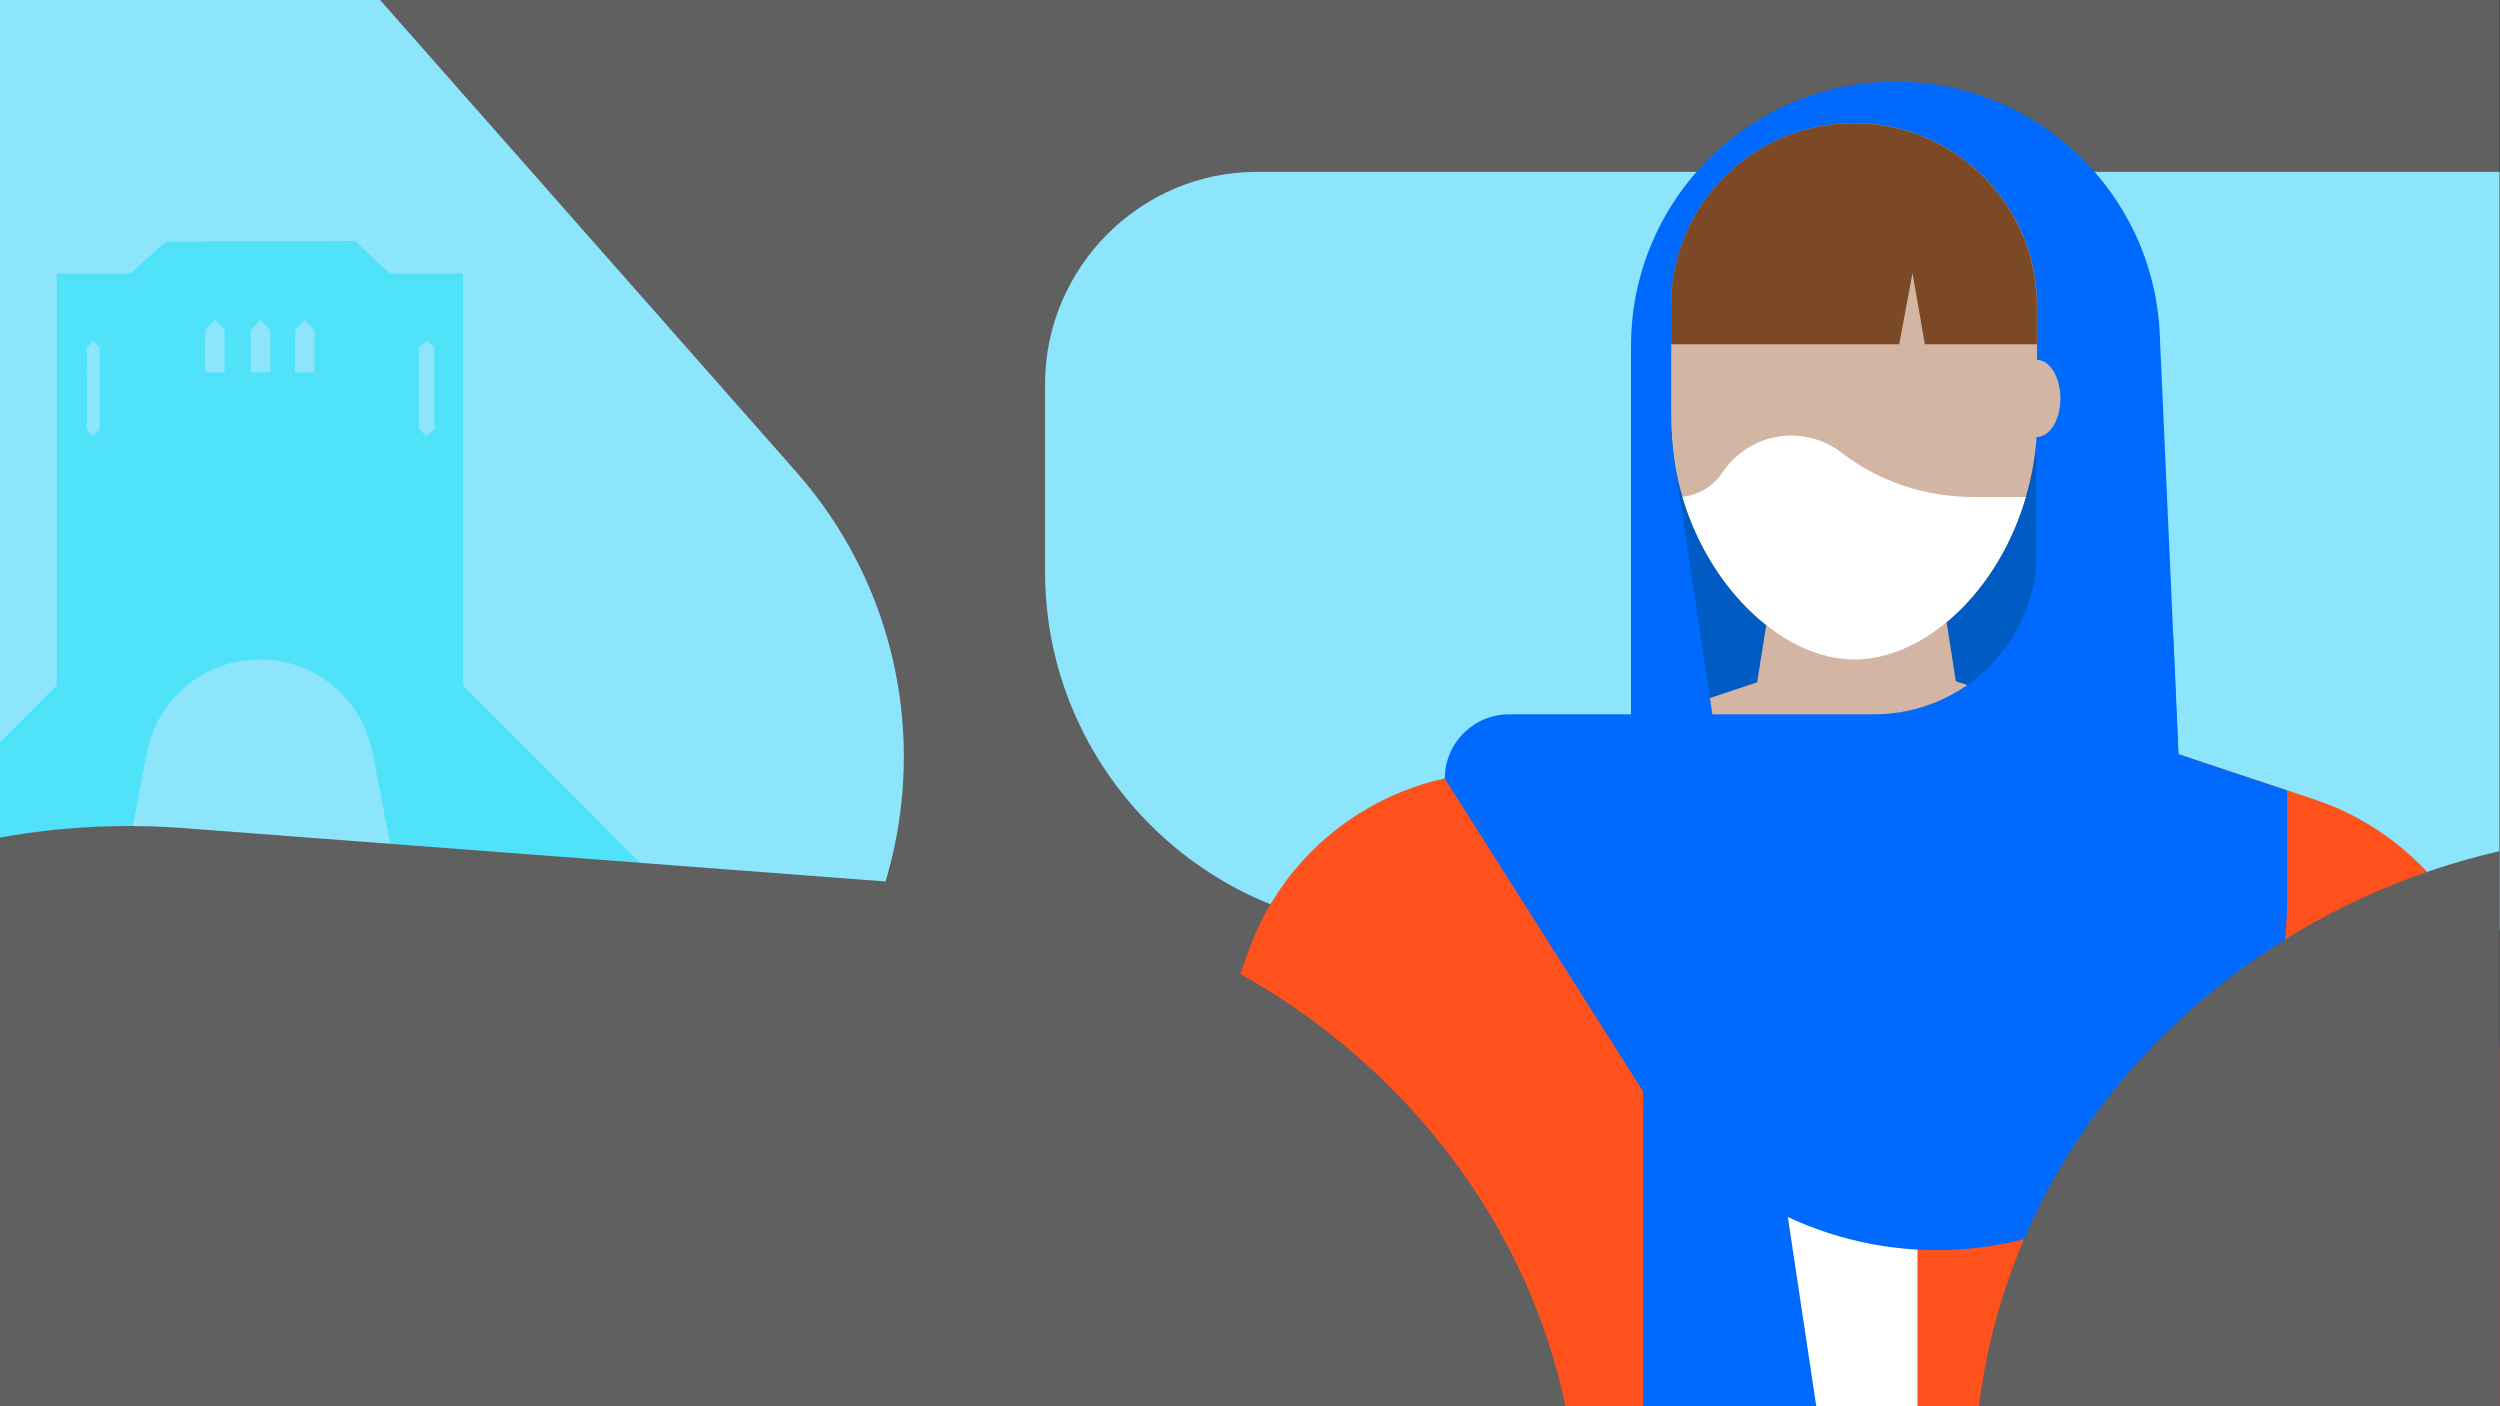
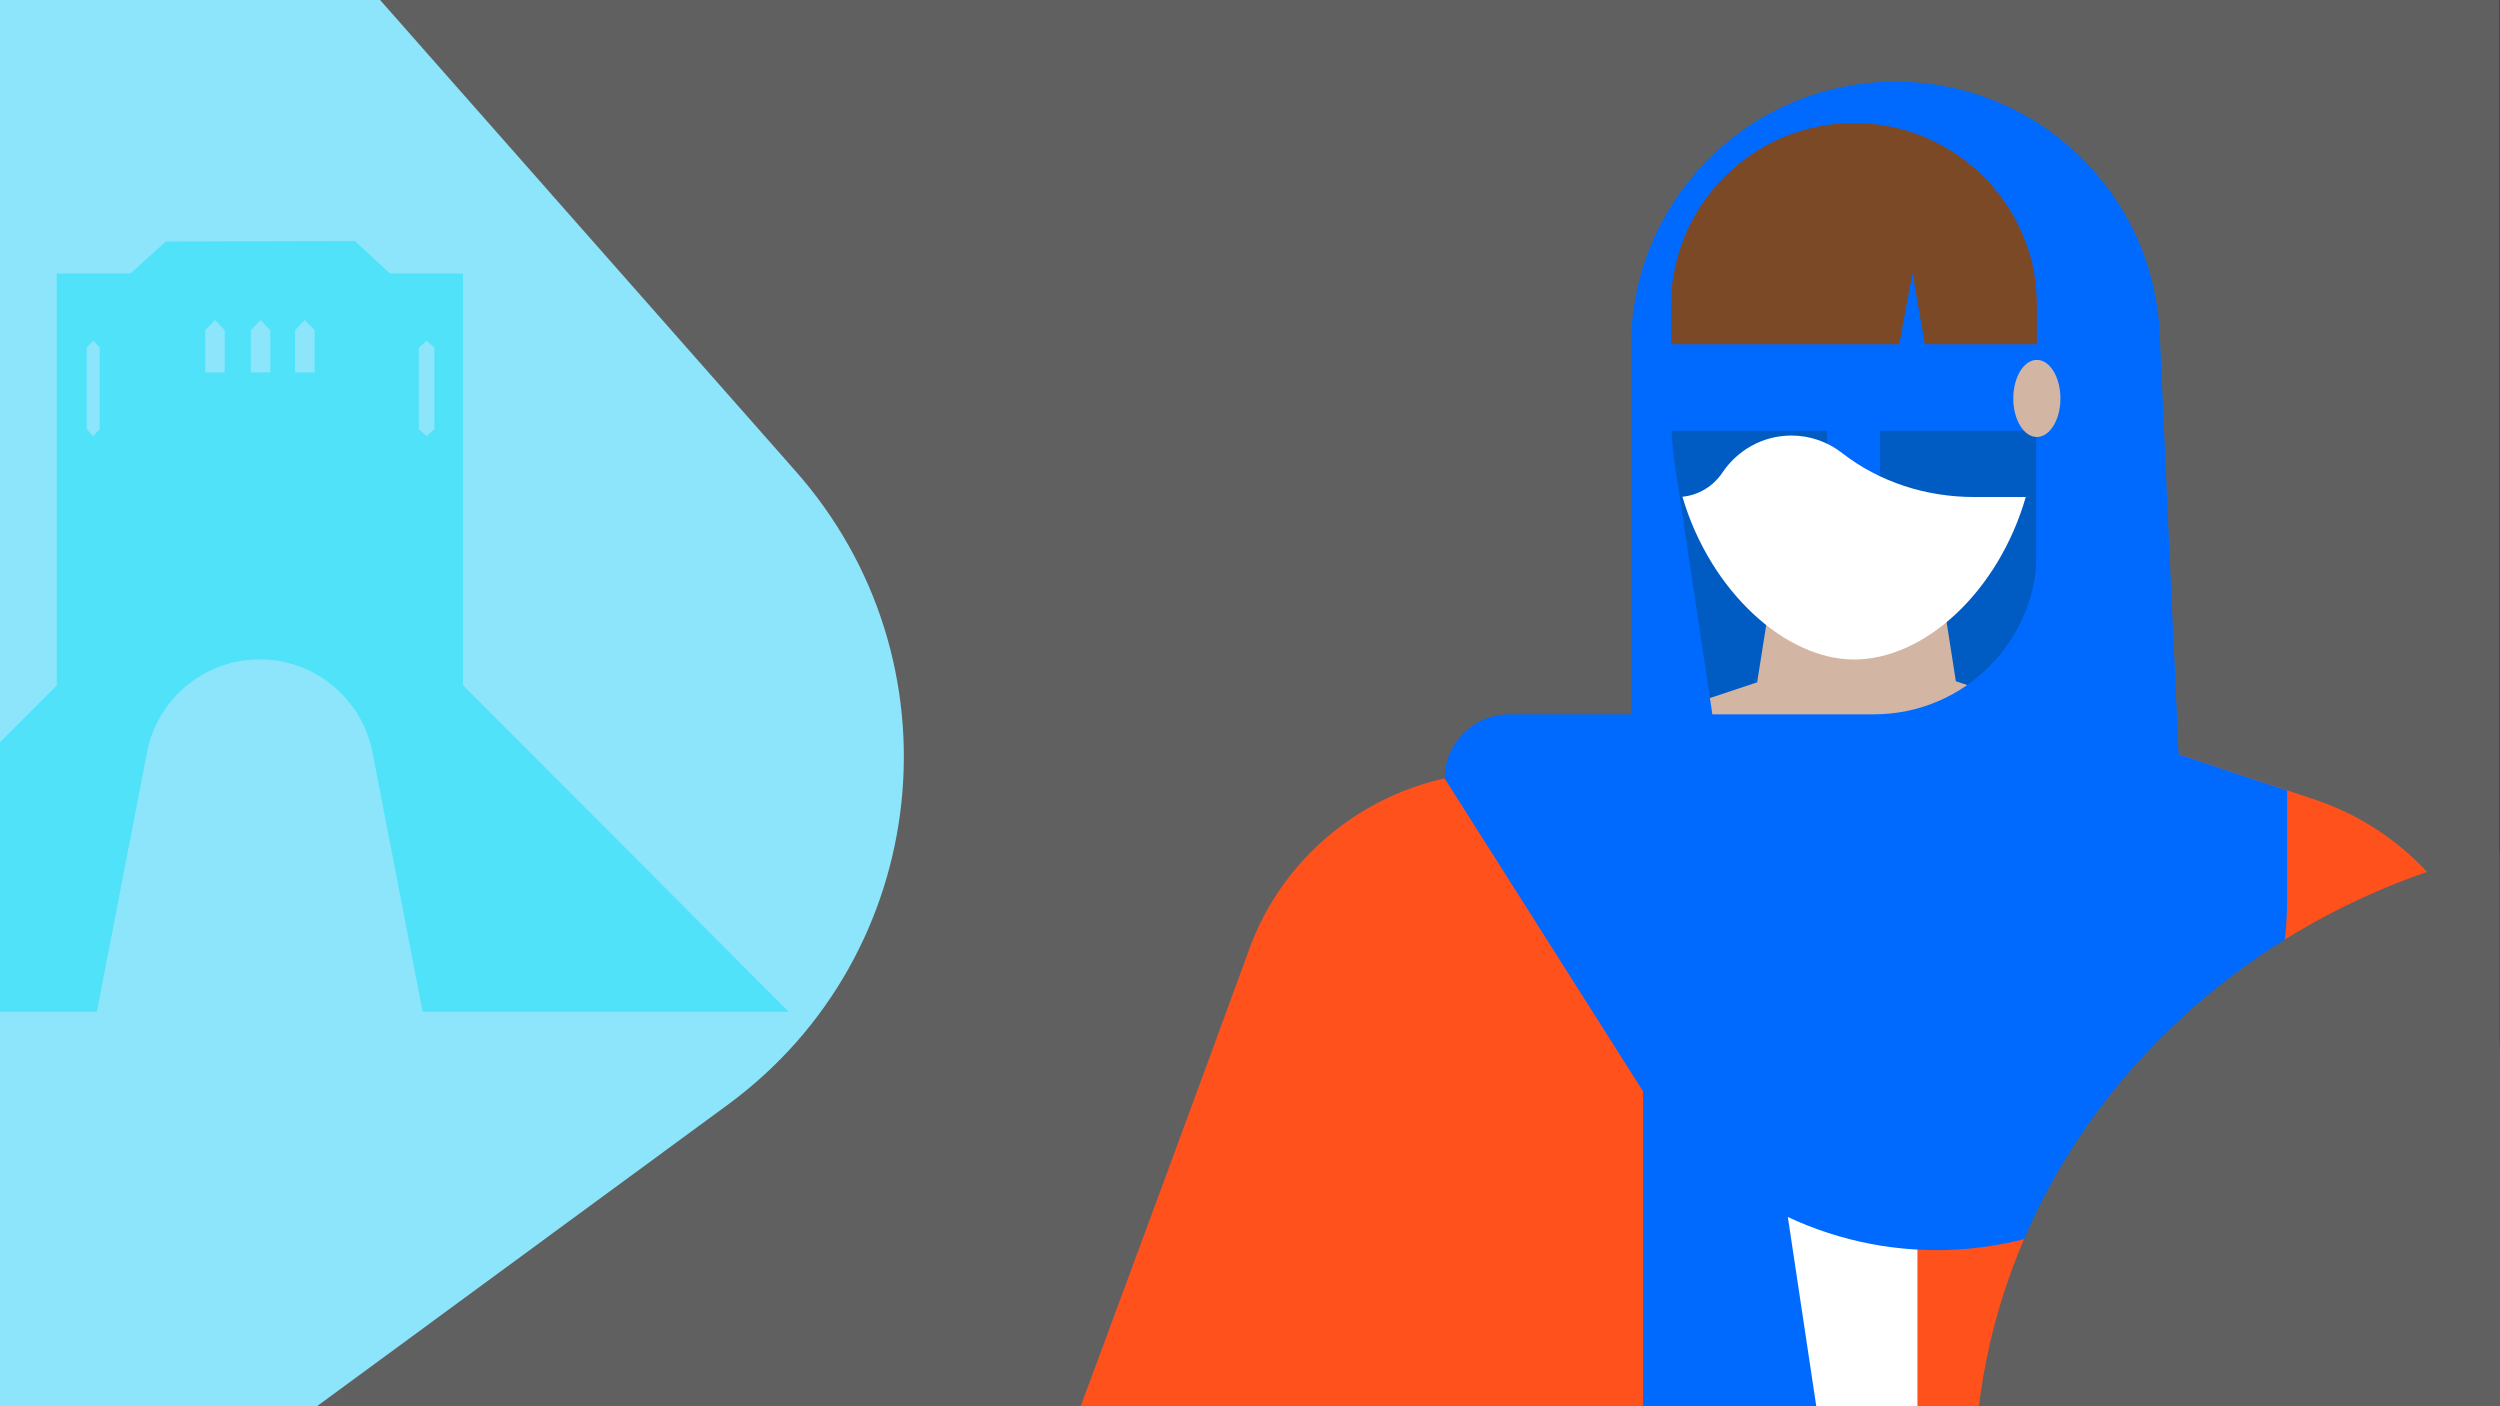
<svg xmlns="http://www.w3.org/2000/svg" xmlns:xlink="http://www.w3.org/1999/xlink" version="1.1" id="Layer_1" x="0px" y="0px" viewBox="0 0 1920 1080" style="enable-background:new 0 0 1920 1080;" xml:space="preserve">
  <rect x="0" y="0" width="1920" height="1080" fill="#333333" stroke="none" />
  <style type="text/css">
	.st0{fill:#C4C4C4;}
	.st1{fill:#FF6136;}
	.st2{fill:#939393;}
	.st3{fill:#4C4C4C;}
	.st4{fill:#606060;}
	.st5{fill:#8CE5FB;}
	.st6{clip-path:url(#SVGID_2_);fill:#4FE2F9;}
	.st7{clip-path:url(#SVGID_4_);}
	.st8{fill:#FFFFFF;}
	.st9{fill:#FF511C;}
	.st10{fill:#006AFF;}
	.st11{fill:#005CC2;}
	.st12{fill:#7C4926;}
	.st13{fill:#D2B6A3;}
	.st14{clip-path:url(#SVGID_6_);fill:#606060;}
</style>
  <g>
    <path class="st0" d="M-3553.5-2402.7c-5.1-1.8-10.3-3.2-15.8-4.1c-5.1-0.9-10.4-1.3-15.8-1.3c-52.3,0-94.8,42.4-94.8,94.8   c0,52.3,42.5,94.8,94.8,94.8s94.8-42.5,94.8-94.8C-3490.3-2354.6-3516.7-2389.7-3553.5-2402.7z M-3585.1-2250   c-34.9,0-63.2-28.3-63.2-63.2s28.3-63.2,63.2-63.2c5.5,0,10.8,0.7,15.8,2c5.6,1.4,10.9,3.6,15.8,6.5c18.9,10.9,31.6,31.4,31.6,54.7   C-3521.9-2278.4-3550.2-2250-3585.1-2250z" />
    <path d="M-3491.9-1883.1h-186.7c-28.2,0-52.3-20.3-57.1-48.1l0,0c-19.2-111.1-19.2-224.7,0-335.8l0,0c4.8-27.8,28.9-48.1,57.1-48.1   h186.7c28.3,0,52.4,20.4,57.1,48.3l0.6,3.4c18.4,108.7,18.4,219.8,0,328.5l-0.6,3.4C-3439.5-1903.5-3463.6-1883.1-3491.9-1883.1z" />
  </g>
  <g>
    <polygon class="st0" points="-2885,-2056.4 -3175.5,-2347 -3242.5,-2279.9 -3220.2,-2257.6 -3197.8,-2257.6 -3153.1,-2212.9    -3153.1,-2190.5 -3086.1,-2123.5 -3063.7,-2123.5 -3063.7,-2101.1 -3041.4,-2101.1 -2996.7,-2056.4 -2996.7,-2034.1    -2974.4,-2034.1 -2974.4,-2011.7 -2952,-1989.4 -2885,-1989.4  " />
    <path class="st1" d="M-3149.7-2420.8l-145.8-189.5c-23.3-30.2-67.8-33.1-94.8-6.2l-121.7,121.7c-27,27-24.1,71.5,6.2,94.8   l189.5,145.8c25.2,19.4,60.8,17,83.2-5.4l77.9-77.9C-3132.7-2360-3130.4-2395.6-3149.7-2420.8z M-3439.9-2455   c-6.2,6.2-16.2,6.2-22.3,0c-6.2-6.2-6.2-16.2,0-22.3l89.4-89.4c6.2-6.2,16.2-6.2,22.3,0c6.2,6.2,6.2,16.2,0,22.3L-3439.9-2455z" />
  </g>
  <path class="st2" d="M-3582.1-2346.4L-3582.1-2346.4c-3.1-3.1-3.1-8.1,0-11.2l125.4-125.4c3.1-3.1,8.1-3.1,11.2,0l0,0  c3.1,3.1,3.1,8.1,0,11.2l-125.4,125.4C-3574-2343.3-3579-2343.3-3582.1-2346.4z" />
  <path class="st2" d="M-3571.4-2334.7L-3571.4-2334.7c-3.1-3.1-3.1-8.1,0-11.2l125.4-125.4c3.1-3.1,8.1-3.1,11.2,0l0,0  c3.1,3.1,3.1,8.1,0,11.2l-125.4,125.4C-3563.3-2331.6-3568.3-2331.6-3571.4-2334.7z" />
  <path class="st3" d="M-3684.6-2046.4h198.9c14.3,0,26-11.4,26.3-25.8c0.5-17.9,0.5-35.9,0-53.8c-0.4-14.3-12-25.8-26.3-25.8h-198.9  c-14.3,0-26,11.4-26.3,25.8c-0.5,17.9-0.5,35.9,0,53.8C-3710.6-2057.8-3698.9-2046.4-3684.6-2046.4z" />
  <path class="st3" d="M-3464-2201.7c-1.7-18.1-3.9-36.1-6.6-54.1c-1.9-12.9-13-22.4-26-22.4h-177.2c-13,0-24.2,9.5-26,22.4  c-2.6,18-4.8,36-6.6,54.1c-1.5,15.5,10.7,28.9,26.2,28.9h190C-3474.7-2172.8-3462.5-2186.2-3464-2201.7z" />
-   <path class="st3" d="M-3706.4-1996.5c1.7,18.1,3.9,36.1,6.6,54.1c1.9,12.9,13,22.4,26,22.4h177.2c13,0,24.2-9.5,26-22.4  c2.6-18,4.8-36,6.6-54.1c1.5-15.5-10.7-28.9-26.2-28.9h-189.9C-3695.7-2025.3-3707.9-2011.9-3706.4-1996.5z" />
  <g>
    <rect x="-0.4" class="st4" width="1920" height="1080" />
    <path class="st5" d="M610.1,360.8L291.9,0H-0.4v1080h243.8l315.3-231.4C716.4,733,740.2,506.8,610.1,360.8z" />
-     <path class="st5" d="M1919.6,714H1077c-151,0-274.4-123.8-274.4-274.8V295c0-89.4,73.1-163,162.5-163h954.5V714z" />
-     <path d="M1525.8,468.1" />
    <path d="M1525.8,468.1" />
    <path d="M1525.8,468.1" />
    <g>
      <defs>
        <path id="SVGID_1_" d="M610.1,360.8L291.9,0H-0.4v1258.9l559.2-410.3C716.4,733,740.2,506.8,610.1,360.8z" />
      </defs>
      <clipPath id="SVGID_2_">
        <use xlink:href="#SVGID_1_" style="overflow:visible;" />
      </clipPath>
      <path class="st6" d="M355.6,526.3V210h-56.4l-0.1-0.3l-26.6-24.6l-145.2,0.4l-27,24.5H43.6v316.4L-206.6,777H74.4l38.3-198.2    c7.4-41.2,43.5-72.4,86.8-72.4c43.3,0,79.3,31.3,86.8,72.5L324.6,777h281.1L355.6,526.3z M76.6,329.5L76.6,329.5l-5,5.5l-5-5.4    V267v0l5-5.4l5,5.4V329.5z M172.6,286h-15v-32.4l7.5-7.8l7.5,7.8V286z M207.6,286h-15v-32.4l7.5-7.8l7.5,7.8V286z M241.6,286h-15    v-32.4l7.5-7.8l7.5,7.8V286z M333.6,329.5L333.6,329.5l-6,5.5l-6-5.4V267v0l6-5.4l6,5.4V329.5z" />
    </g>
    <g>
      <defs>
        <rect id="SVGID_3_" x="771.6" width="1148" height="1080" />
      </defs>
      <clipPath id="SVGID_4_">
        <use xlink:href="#SVGID_3_" style="overflow:visible;" />
      </clipPath>
      <g class="st7">
        <rect x="1262.6" y="660" class="st8" width="318" height="493" />
        <path class="st9" d="M1919.6,1154V810.7c0-91.9-60.1-170-143.2-197.1l-234.8-78.1v0.5h-69v618H1919.6z" />
        <path class="st9" d="M1350.6,1154V748h-4.3l-200.6-154.9c-83.6,3.4-159.6,57.6-187.8,140C929,812.4,866,983,802.5,1154H1350.6z" />
        <g>
          <path class="st10" d="M1455.8,62.7L1455.8,62.7c-112.2,0-203.2,91-203.2,203.2v333.6h421.4l-15.3-342.6      C1654,148.2,1564.5,62.7,1455.8,62.7z" />
          <rect x="1283.3" y="330.8" class="st11" width="119.9" height="240" />
          <rect x="1443.9" y="330.8" class="st11" width="119.9" height="240" />
          <path class="st12" d="M1563.8,222.7h-75.1l-18.1-58.2l-19,58.2H1284c0.3-3.4,0.7-6.7,1.2-9.9c1.7-10.5,4.5-20.6,8.4-30.2      c20.8-51.6,71.4-88,130.4-88c59,0,109.6,36.4,130.3,88c3.4,8.2,5.9,16.7,7.6,25.6C1562.7,212.9,1563.4,217.8,1563.8,222.7z" />
-           <path class="st13" d="M1564.4,331L1564.4,331c-0.8,17.7-3.9,34.7-8.6,50.7c-21,72.7-77.7,124.8-131.9,124.8      c-52.6,0-110.4-52.2-131.8-125c-4.7-15.9-7.6-32.9-8.4-50.5h-0.3l0.1-71.6v-27c0.1-3.2,0.3-6.5,0.5-9.7c0.3-3.4,0.7-6.7,1.2-9.9      c1.7-10.5,4.5-20.6,8.4-30.2c20.8-51.6,71.4-88,130.4-88c59,0,109.6,36.4,130.3,88c3.4,8.2,5.9,16.7,7.6,25.6      c0.9,4.8,1.6,9.6,2,14.6c0.3,3.2,0.5,6.4,0.5,9.7v27L1564.4,331z" />
          <polygon class="st13" points="1502.1,523.2 1494.4,474 1357.4,474 1349.5,524 1289.8,543.9 1289.8,649.7 1552.6,649.7       1564.3,543.9     " />
          <path class="st12" d="M1564.3,232.4v32h-86l-9.5-54.7l-10.2,54.7h-175.2v-32c0.1-3.2,0.3-6.5,0.5-9.7c0.3-3.4,0.7-6.7,1.2-9.9      c1.7-10.5,4.5-20.6,8.4-30.2c20.8-51.6,71.4-88,130.4-88c59,0,109.6,36.4,130.3,88c3.4,8.2,5.9,16.7,7.6,25.6      c0.9,4.8,1.6,9.6,2,14.6C1564.1,225.9,1564.3,229.1,1564.3,232.4z" />
          <path class="st10" d="M1756.5,607.1v83.8c0,148.6-120.5,269.2-269.2,269.2h0c-91.8,0-177.3-46.8-226.8-124.1L1109.6,598v0      c0-27.3,22.1-49.4,49.4-49.4h280.2c69.2,0,125.2-56.1,125.2-125.2v0l104.7,66l3.9,89.8L1756.5,607.1z" />
          <path class="st10" d="M1288,368.2c-0.1-0.4-0.1-0.7-0.2-1.1c-2.9-16.8-4.4-33.8-4.4-50.9v0l-4.7,15.9l3.6,10.4l-20.4,53.8V1080      h133L1288,368.2z" />
          <path class="st8" d="M1555.8,381.7c-21,72.7-77.7,124.8-131.9,124.8c-52.6,0-110.4-52.2-131.8-125c12.4-1.2,23.6-8,30.6-18.4      c11.6-17.3,31-28.6,53.1-28.6c14.6,0,28.1,5,38.9,13.4c28.9,22.5,64.8,33.8,101.4,33.8H1555.8z" />
        </g>
      </g>
    </g>
    <g>
      <defs>
        <rect id="SVGID_5_" x="-0.4" width="1920" height="1080" />
      </defs>
      <clipPath id="SVGID_6_">
        <use xlink:href="#SVGID_5_" style="overflow:visible;" />
      </clipPath>
      <path class="st14" d="M2598.6,1667.4l-587.4-33.8c-289.3-16.7-511.6-253.7-493.9-526.8v0c17.7-273.1,268.8-482.8,558.1-466.2    l587.4,33.8c289.3,16.7,511.6,253.7,493.9,526.8l0,0C3139.1,1474.3,2887.9,1684,2598.6,1667.4z" />
-       <path class="st14" d="M643.1,1672.1l-586.6-44.6c-288.9-22-506.3-263.1-483-535.7l0,0c23.3-272.7,278.7-477.8,567.6-455.8    l586.6,44.6c288.9,22,506.3,263.1,483,535.7l0,0C1187.4,1488.9,932,1694.1,643.1,1672.1z" />
    </g>
    <ellipse class="st13" cx="1564.3" cy="306" rx="18.1" ry="29.6" />
  </g>
</svg>